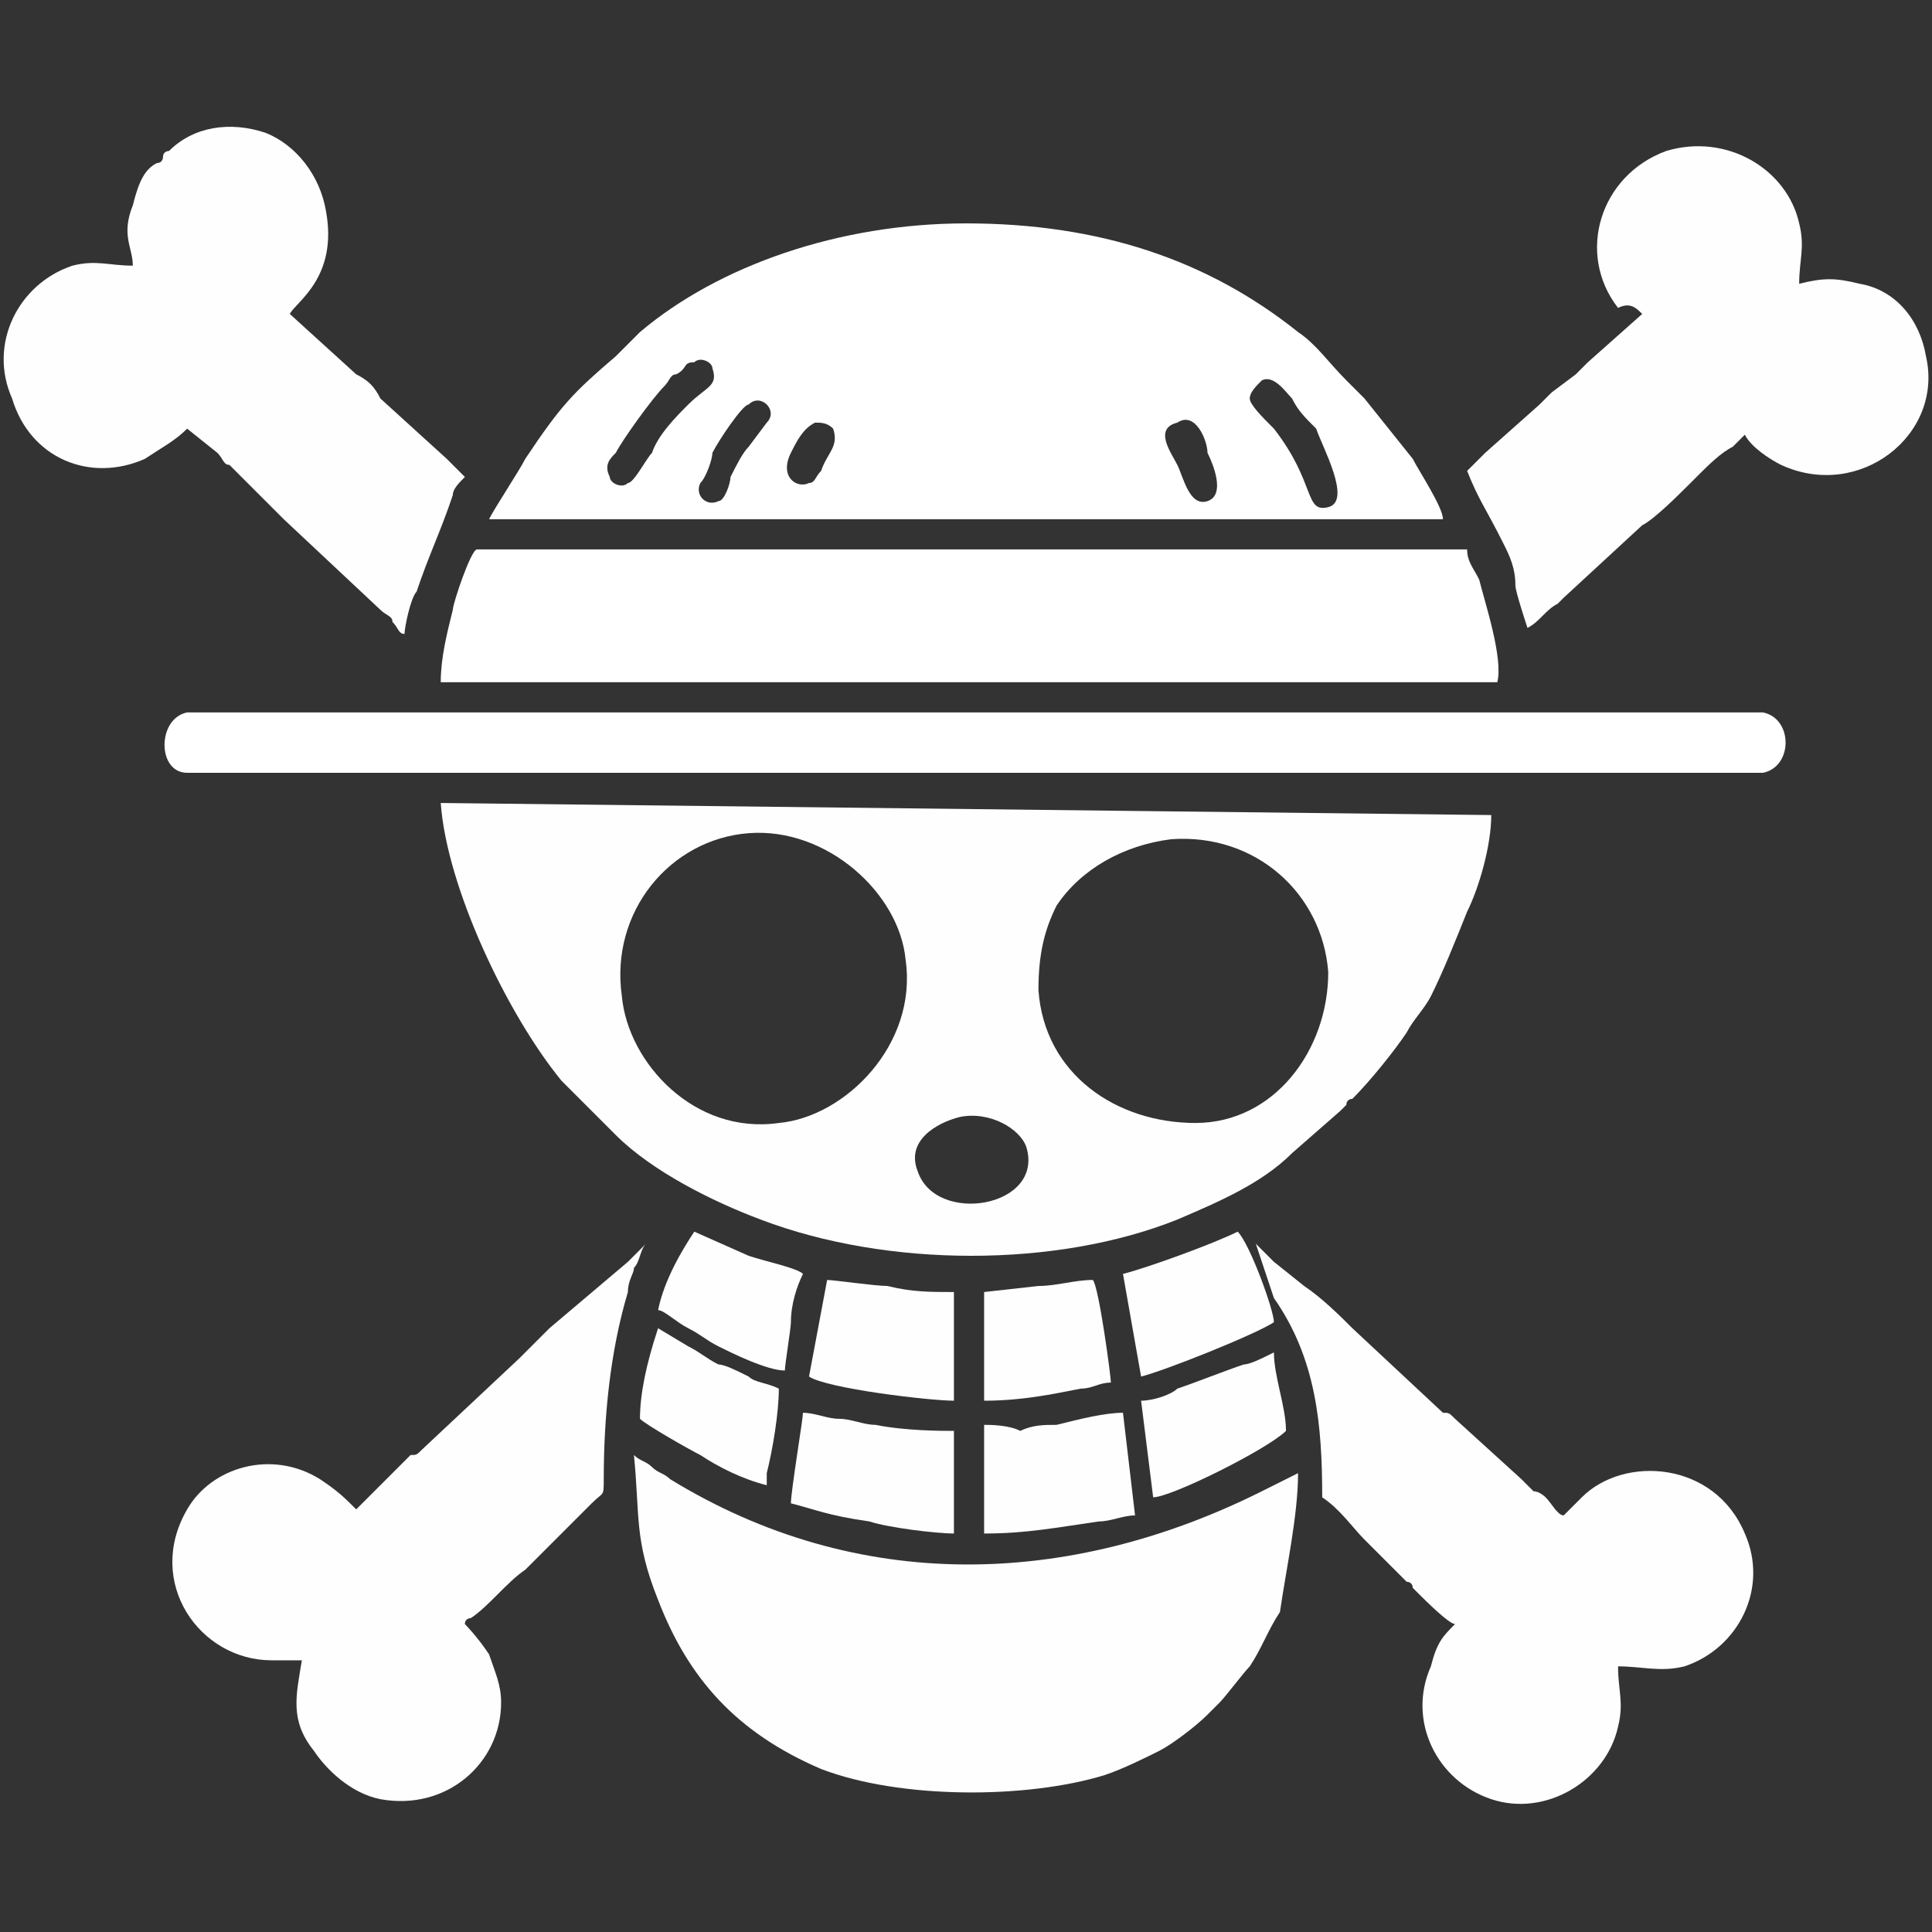
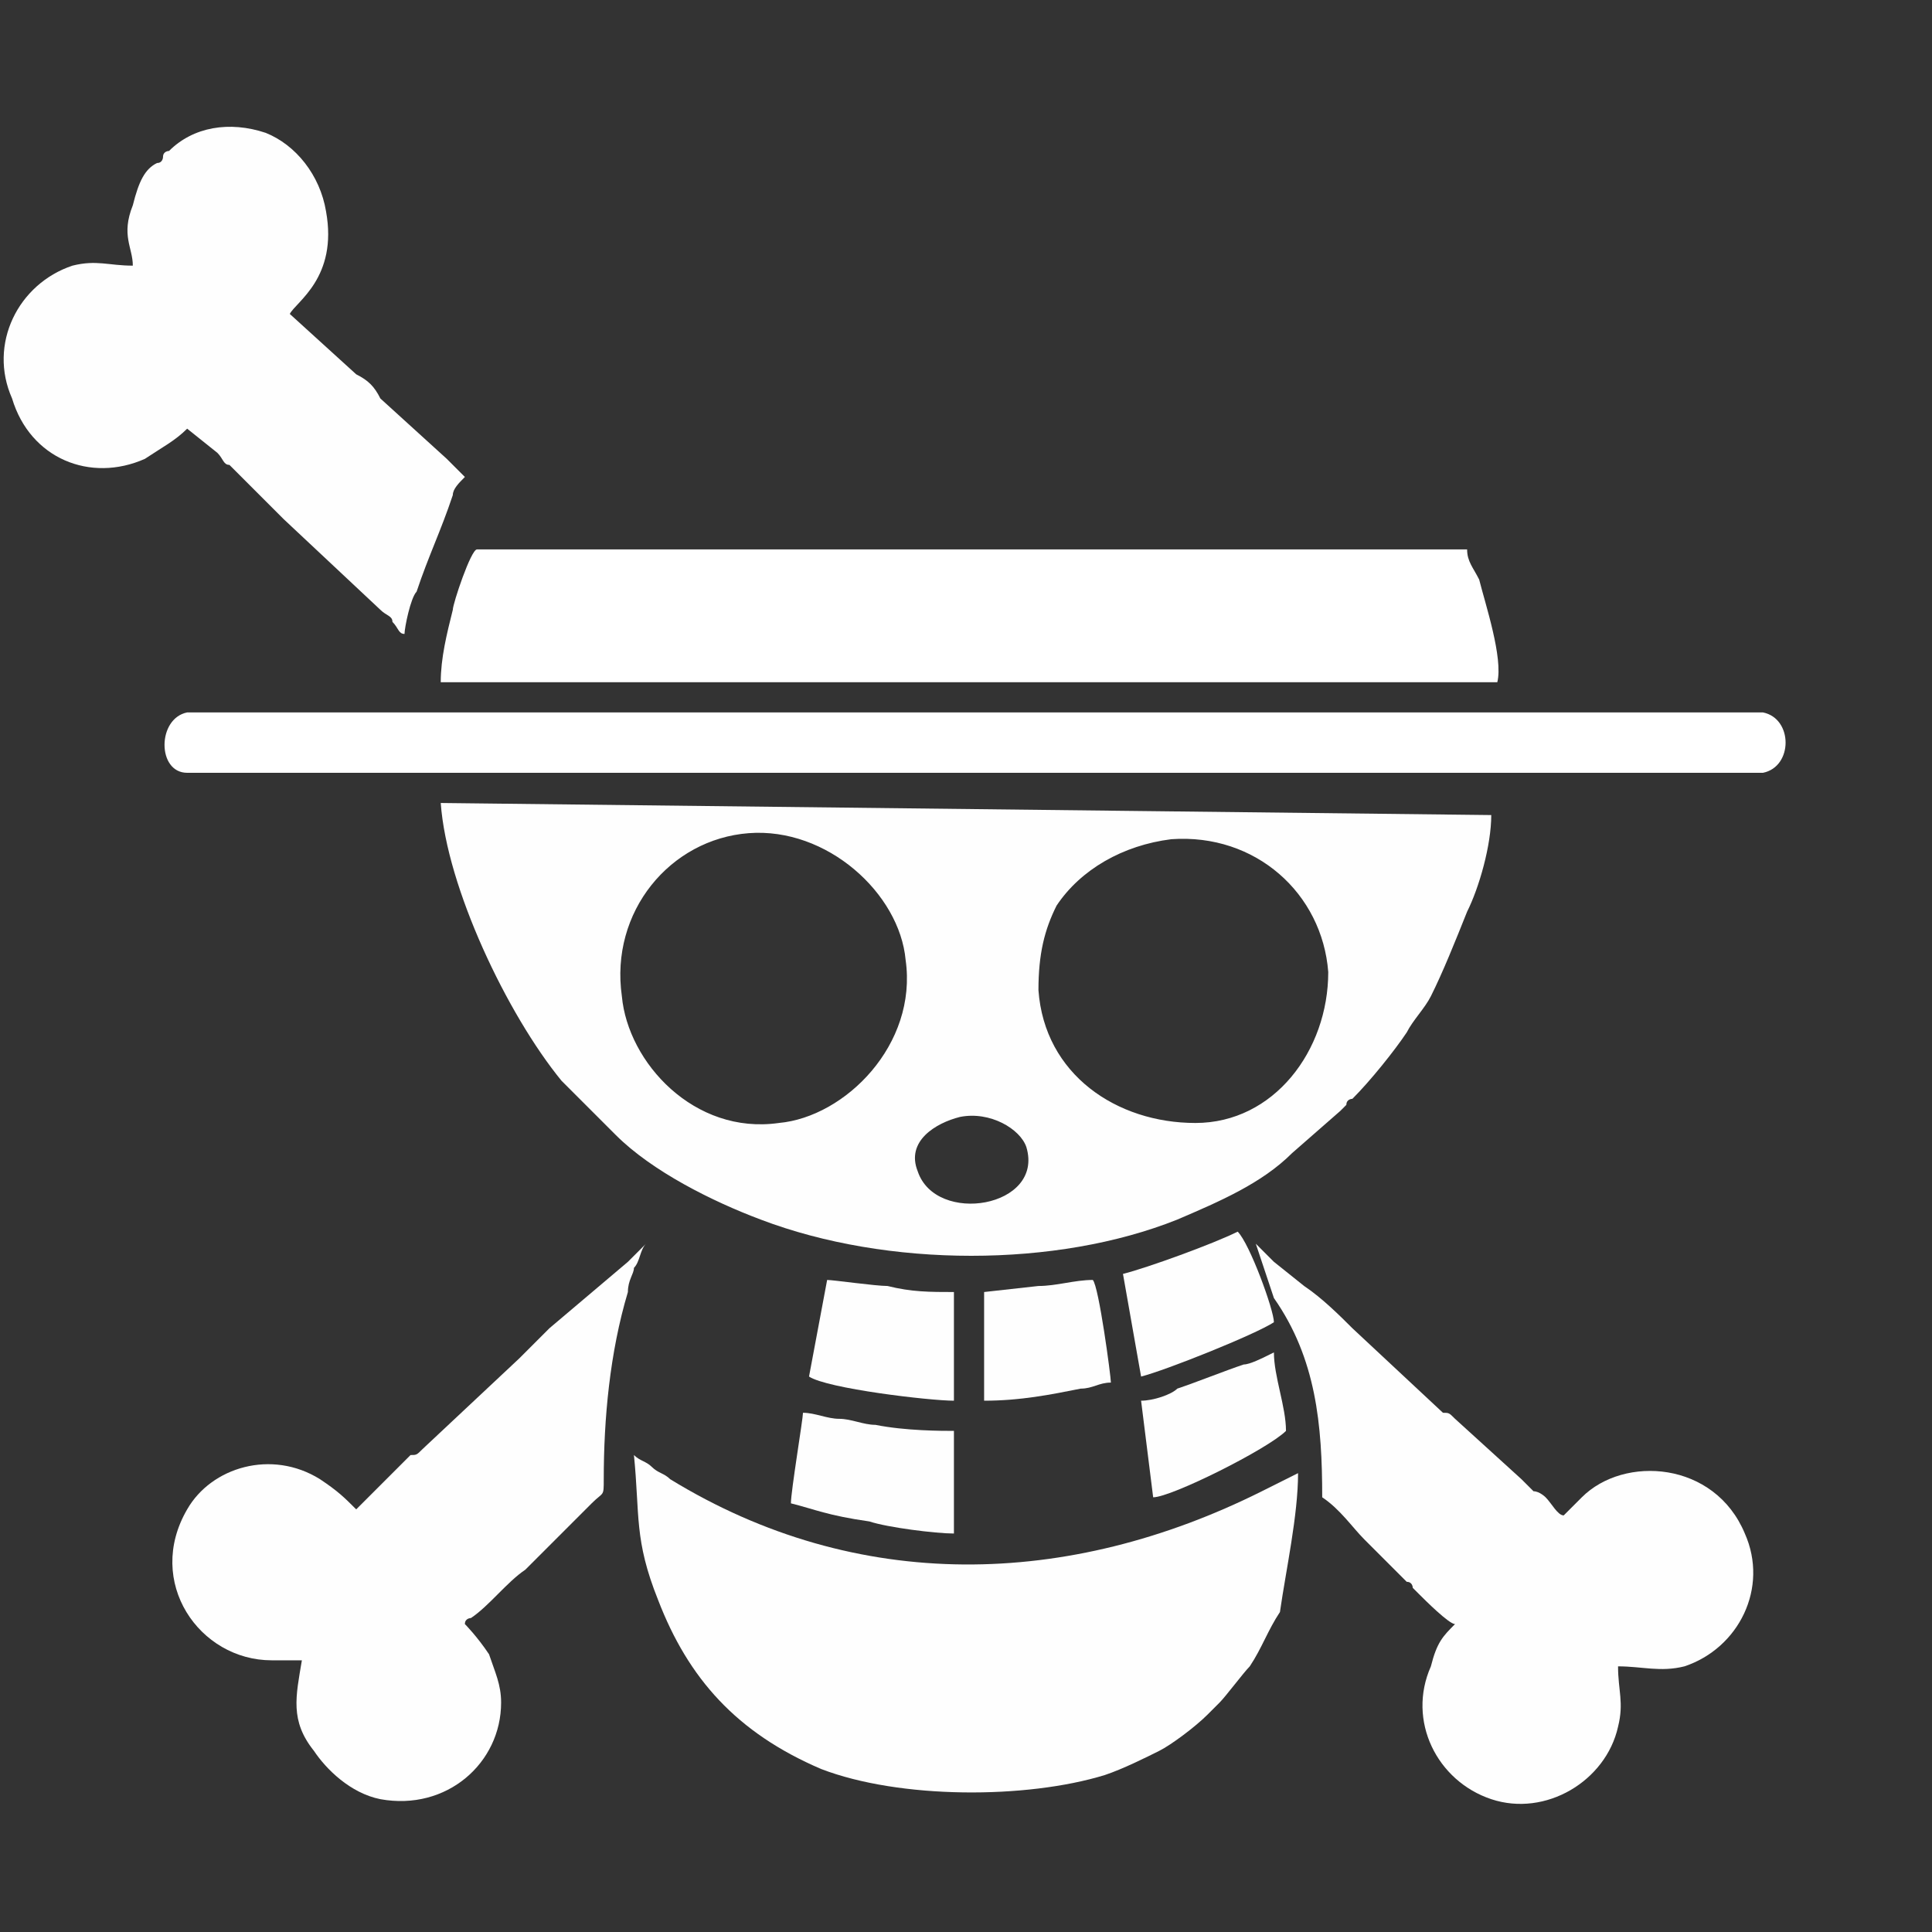
<svg xmlns="http://www.w3.org/2000/svg" version="1.1" id="Layer_1" x="0px" y="0px" viewBox="0 0 32 32" style="enable-background:new 0 0 32 32;" xml:space="preserve">
  <rect x="0" y="0" width="32" height="32" fill="#333333" stroke="none" />
  <style type="text/css">
	.st0{fill-rule:evenodd;clip-rule:evenodd;fill:#FFFFFF;}
	.st1{fill-rule:evenodd;clip-rule:evenodd;fill:#FEFEFE;}
</style>
  <g>
    <path class="st0" d="M7.3,11.3l17.5,0c0.1-0.4-0.2-1.3-0.3-1.7c-0.1-0.2-0.2-0.3-0.2-0.5l-16.4,0c-0.1,0-0.4,0.9-0.4,1   C7.4,10.5,7.3,10.9,7.3,11.3L7.3,11.3z" />
    <path class="st1" d="M21.5,24.4l-0.6,0.3c-3.2,1.6-6.7,1.7-9.8-0.2c-0.1-0.1-0.2-0.1-0.3-0.2c-0.1-0.1-0.2-0.1-0.3-0.2   c0.1,1,0,1.4,0.4,2.4c0.5,1.3,1.3,2.2,2.7,2.8c1.3,0.5,3.4,0.5,4.7,0.1c0.3-0.1,0.7-0.3,0.9-0.4c0.2-0.1,0.6-0.4,0.8-0.6   c0.1-0.1,0.1-0.1,0.2-0.2c0.1-0.1,0.4-0.5,0.5-0.6c0.2-0.3,0.3-0.6,0.5-0.9C21.3,26,21.5,25.1,21.5,24.4L21.5,24.4z" />
    <path class="st1" d="M21.9,24.8c0.3,0.2,0.5,0.5,0.7,0.7l0.7,0.7c0.1,0,0.1,0.1,0.1,0.1c0.1,0.1,0.1,0.1,0.1,0.1   c0.1,0.1,0.5,0.5,0.6,0.5c0,0,0,0,0,0c-0.2,0.2-0.3,0.3-0.4,0.7c-0.4,0.9,0.1,1.9,1,2.2c0.9,0.3,1.9-0.3,2.1-1.2c0.1-0.4,0-0.6,0-1   c0.4,0,0.7,0.1,1.1,0c0.9-0.3,1.4-1.3,1-2.2c-0.5-1.2-2-1.3-2.7-0.6c-0.1,0.1-0.2,0.2-0.3,0.3c-0.1,0-0.2-0.2-0.3-0.3   c0,0-0.1-0.1-0.2-0.1c-0.1-0.1-0.1-0.1-0.2-0.2l-1.1-1c-0.1-0.1-0.1-0.1-0.2-0.1l-1.5-1.4c-0.2-0.2-0.5-0.5-0.8-0.7l-0.5-0.4   c-0.1-0.1-0.2-0.2-0.3-0.3l0.3,0.9C21.8,22.5,21.9,23.6,21.9,24.8L21.9,24.8z" />
    <path class="st1" d="M5.9,25c-0.2-0.2-0.3-0.3-0.6-0.5C4.5,24,3.5,24.3,3.1,25c-0.7,1.2,0.2,2.5,1.4,2.5l0.5,0   c-0.1,0.6-0.2,1,0.2,1.5c0.2,0.3,0.6,0.7,1.1,0.8c1.1,0.2,2-0.6,2-1.6c0-0.3-0.1-0.5-0.2-0.8c-0.2-0.3-0.4-0.5-0.4-0.5   c0-0.1,0.1-0.1,0.1-0.1c0.3-0.2,0.6-0.6,0.9-0.8c0.1-0.1,0.1-0.1,0.2-0.2l0.6-0.6c0.1-0.1,0.2-0.2,0.3-0.3c0.2-0.2,0.2-0.1,0.2-0.4   c0-1,0.1-2.1,0.4-3.1c0-0.2,0.1-0.3,0.1-0.4c0.1-0.1,0.1-0.3,0.2-0.4c-0.1,0.1-0.2,0.2-0.3,0.3L9.1,22C9,22.1,9,22.1,8.9,22.2   c-0.1,0.1-0.2,0.2-0.3,0.3L7,24c-0.1,0.1-0.1,0.1-0.2,0.1l-0.7,0.7C6,24.9,6,24.9,5.9,25L5.9,25z" />
    <path class="st1" d="M2.2,4.4c-0.4,0-0.6-0.1-1,0c-0.9,0.3-1.4,1.3-1,2.2C0.5,7.6,1.5,8,2.4,7.6c0.3-0.2,0.5-0.3,0.7-0.5l0.5,0.4   c0.1,0.1,0.1,0.2,0.2,0.2l0.8,0.8c0,0,0.1,0.1,0.1,0.1l1.6,1.5c0.1,0.1,0.2,0.1,0.2,0.2c0.1,0.1,0.1,0.2,0.2,0.2   c0-0.1,0.1-0.6,0.2-0.7c0.2-0.6,0.4-1,0.6-1.6c0-0.1,0.1-0.2,0.2-0.3C7.6,7.8,7.5,7.7,7.4,7.6l-1.1-1C6.2,6.4,6.1,6.3,5.9,6.2   l-1.1-1C4.9,5,5.6,4.6,5.4,3.5C5.3,2.9,4.9,2.4,4.4,2.2C3.8,2,3.2,2.1,2.8,2.5c0,0-0.1,0-0.1,0.1c0,0,0,0.1-0.1,0.1   C2.4,2.8,2.3,3,2.2,3.4C2,3.9,2.2,4.1,2.2,4.4L2.2,4.4z" />
-     <path class="st1" d="M27.2,5.2l-0.9,0.8c-0.1,0.1-0.1,0.1-0.2,0.2l-0.4,0.3c-0.1,0.1-0.1,0.1-0.2,0.2l-0.9,0.8   c-0.1,0.1-0.3,0.3-0.3,0.3c0.2,0.5,0.3,0.6,0.6,1.2c0.1,0.2,0.2,0.4,0.2,0.7c0,0.1,0.2,0.7,0.2,0.7c0.2-0.1,0.3-0.3,0.5-0.4   c0,0,0.1-0.1,0.1-0.1l1.3-1.2C27.4,8.6,27.8,8.2,28,8c0,0,0.1-0.1,0.1-0.1c0.2-0.2,0.4-0.4,0.6-0.5l0.2-0.2   c0.1,0.2,0.4,0.4,0.6,0.5c1.3,0.6,2.7-0.5,2.4-1.8c-0.1-0.6-0.5-1.1-1.1-1.2c-0.4-0.1-0.6-0.1-1,0c0-0.4,0.1-0.6,0-1   c-0.2-0.9-1.2-1.5-2.2-1.2c-1.1,0.4-1.5,1.7-0.8,2.6C27,5,27.1,5.1,27.2,5.2L27.2,5.2z" />
    <path class="st0" d="M3.1,11.8c-0.5,0.1-0.5,1,0,1c0.2,0,18,0,19.1,0c0.1,0,6.8,0,7,0c0.5-0.1,0.5-0.9,0-1c-0.1,0-21.6,0-24.4,0   C4.6,11.8,3.3,11.8,3.1,11.8L3.1,11.8z" />
    <path class="st1" d="M7.3,13.3c0.1,1.4,1.1,3.5,2,4.6l0.9,0.9c0.6,0.6,1.6,1.1,2.4,1.4c2.1,0.8,4.9,0.8,6.9,0   c0.7-0.3,1.4-0.6,1.9-1.1l0.8-0.7c0,0,0.1-0.1,0.1-0.1c0-0.1,0.1-0.1,0.1-0.1c0.3-0.3,0.7-0.8,0.9-1.1c0.1-0.2,0.3-0.4,0.4-0.6   c0.2-0.4,0.4-0.9,0.6-1.4c0.2-0.4,0.4-1.1,0.4-1.6L7.3,13.3z M12.9,18.6c-1.4,0.2-2.5-1-2.6-2.1c-0.2-1.4,0.8-2.6,2.1-2.7   c1.3-0.1,2.5,1,2.6,2.1C15.2,17.3,14,18.5,12.9,18.6z M15.2,19.4c-0.2-0.5,0.3-0.8,0.7-0.9c0.5-0.1,1,0.2,1.1,0.5   C17.3,20,15.5,20.3,15.2,19.4z M19.8,18.6c-1.3,0-2.5-0.8-2.6-2.2c0-0.6,0.1-1,0.3-1.4c0.4-0.6,1.1-1,1.9-1.1   c1.4-0.1,2.5,0.9,2.6,2.2C22,17.4,21.1,18.6,19.8,18.6z" />
    <path class="st1" d="M13.1,24.9c0.4,0.1,0.6,0.2,1.3,0.3c0.3,0.1,1.1,0.2,1.4,0.2l0-1.7c-0.2,0-0.8,0-1.3-0.1   c-0.2,0-0.4-0.1-0.6-0.1c-0.2,0-0.4-0.1-0.6-0.1C13.3,23.5,13.1,24.7,13.1,24.9L13.1,24.9z" />
-     <path class="st1" d="M16.3,23.6l0,1.8c0.7,0,1.2-0.1,1.9-0.2c0.2,0,0.4-0.1,0.6-0.1l-0.2-1.7c-0.3,0-0.7,0.1-1.1,0.2   c-0.2,0-0.4,0-0.6,0.1C16.7,23.6,16.4,23.6,16.3,23.6L16.3,23.6z" />
    <path class="st1" d="M13.7,21.2l-0.3,1.6c0.3,0.2,2,0.4,2.4,0.4l0-1.8c-0.4,0-0.7,0-1.1-0.1C14.5,21.3,13.8,21.2,13.7,21.2   L13.7,21.2z" />
    <path class="st1" d="M18.6,21.1l0.3,1.7c0.4-0.1,1.9-0.7,2.2-0.9c0-0.2-0.4-1.3-0.6-1.5C20.1,20.6,19,21,18.6,21.1L18.6,21.1z" />
    <path class="st1" d="M18.9,23.2l0.2,1.6c0.3,0,1.9-0.8,2.2-1.1c0-0.4-0.2-0.9-0.2-1.3c-0.2,0.1-0.4,0.2-0.5,0.2   c-0.3,0.1-0.8,0.3-1.1,0.4C19.4,23.1,19.1,23.2,18.9,23.2L18.9,23.2z" />
    <path class="st1" d="M16.3,21.4l0,1.8c0.6,0,1.1-0.1,1.6-0.2c0.2,0,0.3-0.1,0.5-0.1c0-0.1-0.2-1.6-0.3-1.7c-0.3,0-0.6,0.1-0.9,0.1   L16.3,21.4L16.3,21.4z" />
-     <path class="st1" d="M10.6,23.5c0.1,0.1,0.8,0.5,1,0.6c0.3,0.2,0.7,0.4,1.1,0.5l0-0.1c0,0,0-0.1,0-0.1c0.1-0.4,0.2-1,0.2-1.4   c-0.2-0.1-0.4-0.1-0.5-0.2c-0.2-0.1-0.4-0.2-0.5-0.2c-0.2-0.1-0.3-0.2-0.5-0.3l-0.5-0.3C10.7,22.6,10.6,23.1,10.6,23.5L10.6,23.5z" />
-     <path class="st1" d="M10.9,21.7c0.1,0,0.3,0.2,0.5,0.3c0.2,0.1,0.3,0.2,0.5,0.3c0.2,0.1,0.8,0.4,1.1,0.4c0-0.1,0.1-0.7,0.1-0.8   c0-0.3,0.1-0.6,0.2-0.8c-0.1-0.1-0.6-0.2-0.9-0.3l-0.9-0.4C11.3,20.7,11,21.2,10.9,21.7L10.9,21.7z" />
-     <path class="st0" d="M23.4,7.6l-0.8-1c0,0-0.1-0.1-0.1-0.1c-0.1-0.1-0.1-0.1-0.2-0.2C22,6,21.8,5.7,21.5,5.5   C20,4.3,18.2,3.7,16,3.7c-2.1,0-4.1,0.7-5.4,1.8l-0.3,0.3c0,0-0.1,0.1-0.1,0.1C9.5,6.5,9.3,6.7,8.7,7.6c-0.1,0.2-0.5,0.8-0.6,1   l15.8,0C23.9,8.4,23.5,7.8,23.4,7.6z M11.4,6.7c-0.2,0.2-0.5,0.5-0.6,0.8C10.7,7.6,10.5,8,10.4,8c-0.1,0.1-0.3,0-0.3-0.1   c-0.1-0.2,0-0.3,0.1-0.4c0.1-0.2,0.6-0.9,0.8-1.1c0.1-0.1,0.1-0.2,0.2-0.2C11.4,6.1,11.3,6,11.5,6c0.1-0.1,0.3,0,0.3,0.1   C11.9,6.4,11.7,6.4,11.4,6.7z M12.7,7l-0.3,0.4c-0.1,0.1-0.2,0.3-0.3,0.5C12.1,8,12,8.3,11.9,8.3c-0.2,0.1-0.4-0.1-0.3-0.3   c0.1-0.1,0.2-0.4,0.2-0.5c0.1-0.2,0.5-0.8,0.6-0.8C12.6,6.5,12.9,6.8,12.7,7z M13.6,7.8C13.5,7.9,13.5,8,13.4,8   c-0.2,0.1-0.5-0.1-0.3-0.5c0.1-0.2,0.2-0.4,0.4-0.5c0.1,0,0.2,0,0.3,0.1C13.9,7.4,13.7,7.5,13.6,7.8z M20,8.3   c-0.3,0.1-0.4-0.4-0.5-0.6c-0.1-0.2-0.4-0.6,0-0.7C19.8,6.8,20,7.3,20,7.5C20.1,7.7,20.3,8.2,20,8.3z M22,8.4   c-0.4,0.1-0.2-0.4-0.9-1.3c-0.2-0.2-0.4-0.4-0.4-0.5c0-0.1,0.1-0.2,0.2-0.3c0.2-0.1,0.4,0.2,0.5,0.3c0.1,0.2,0.2,0.3,0.4,0.5   C21.9,7.4,22.4,8.3,22,8.4z" />
  </g>
</svg>